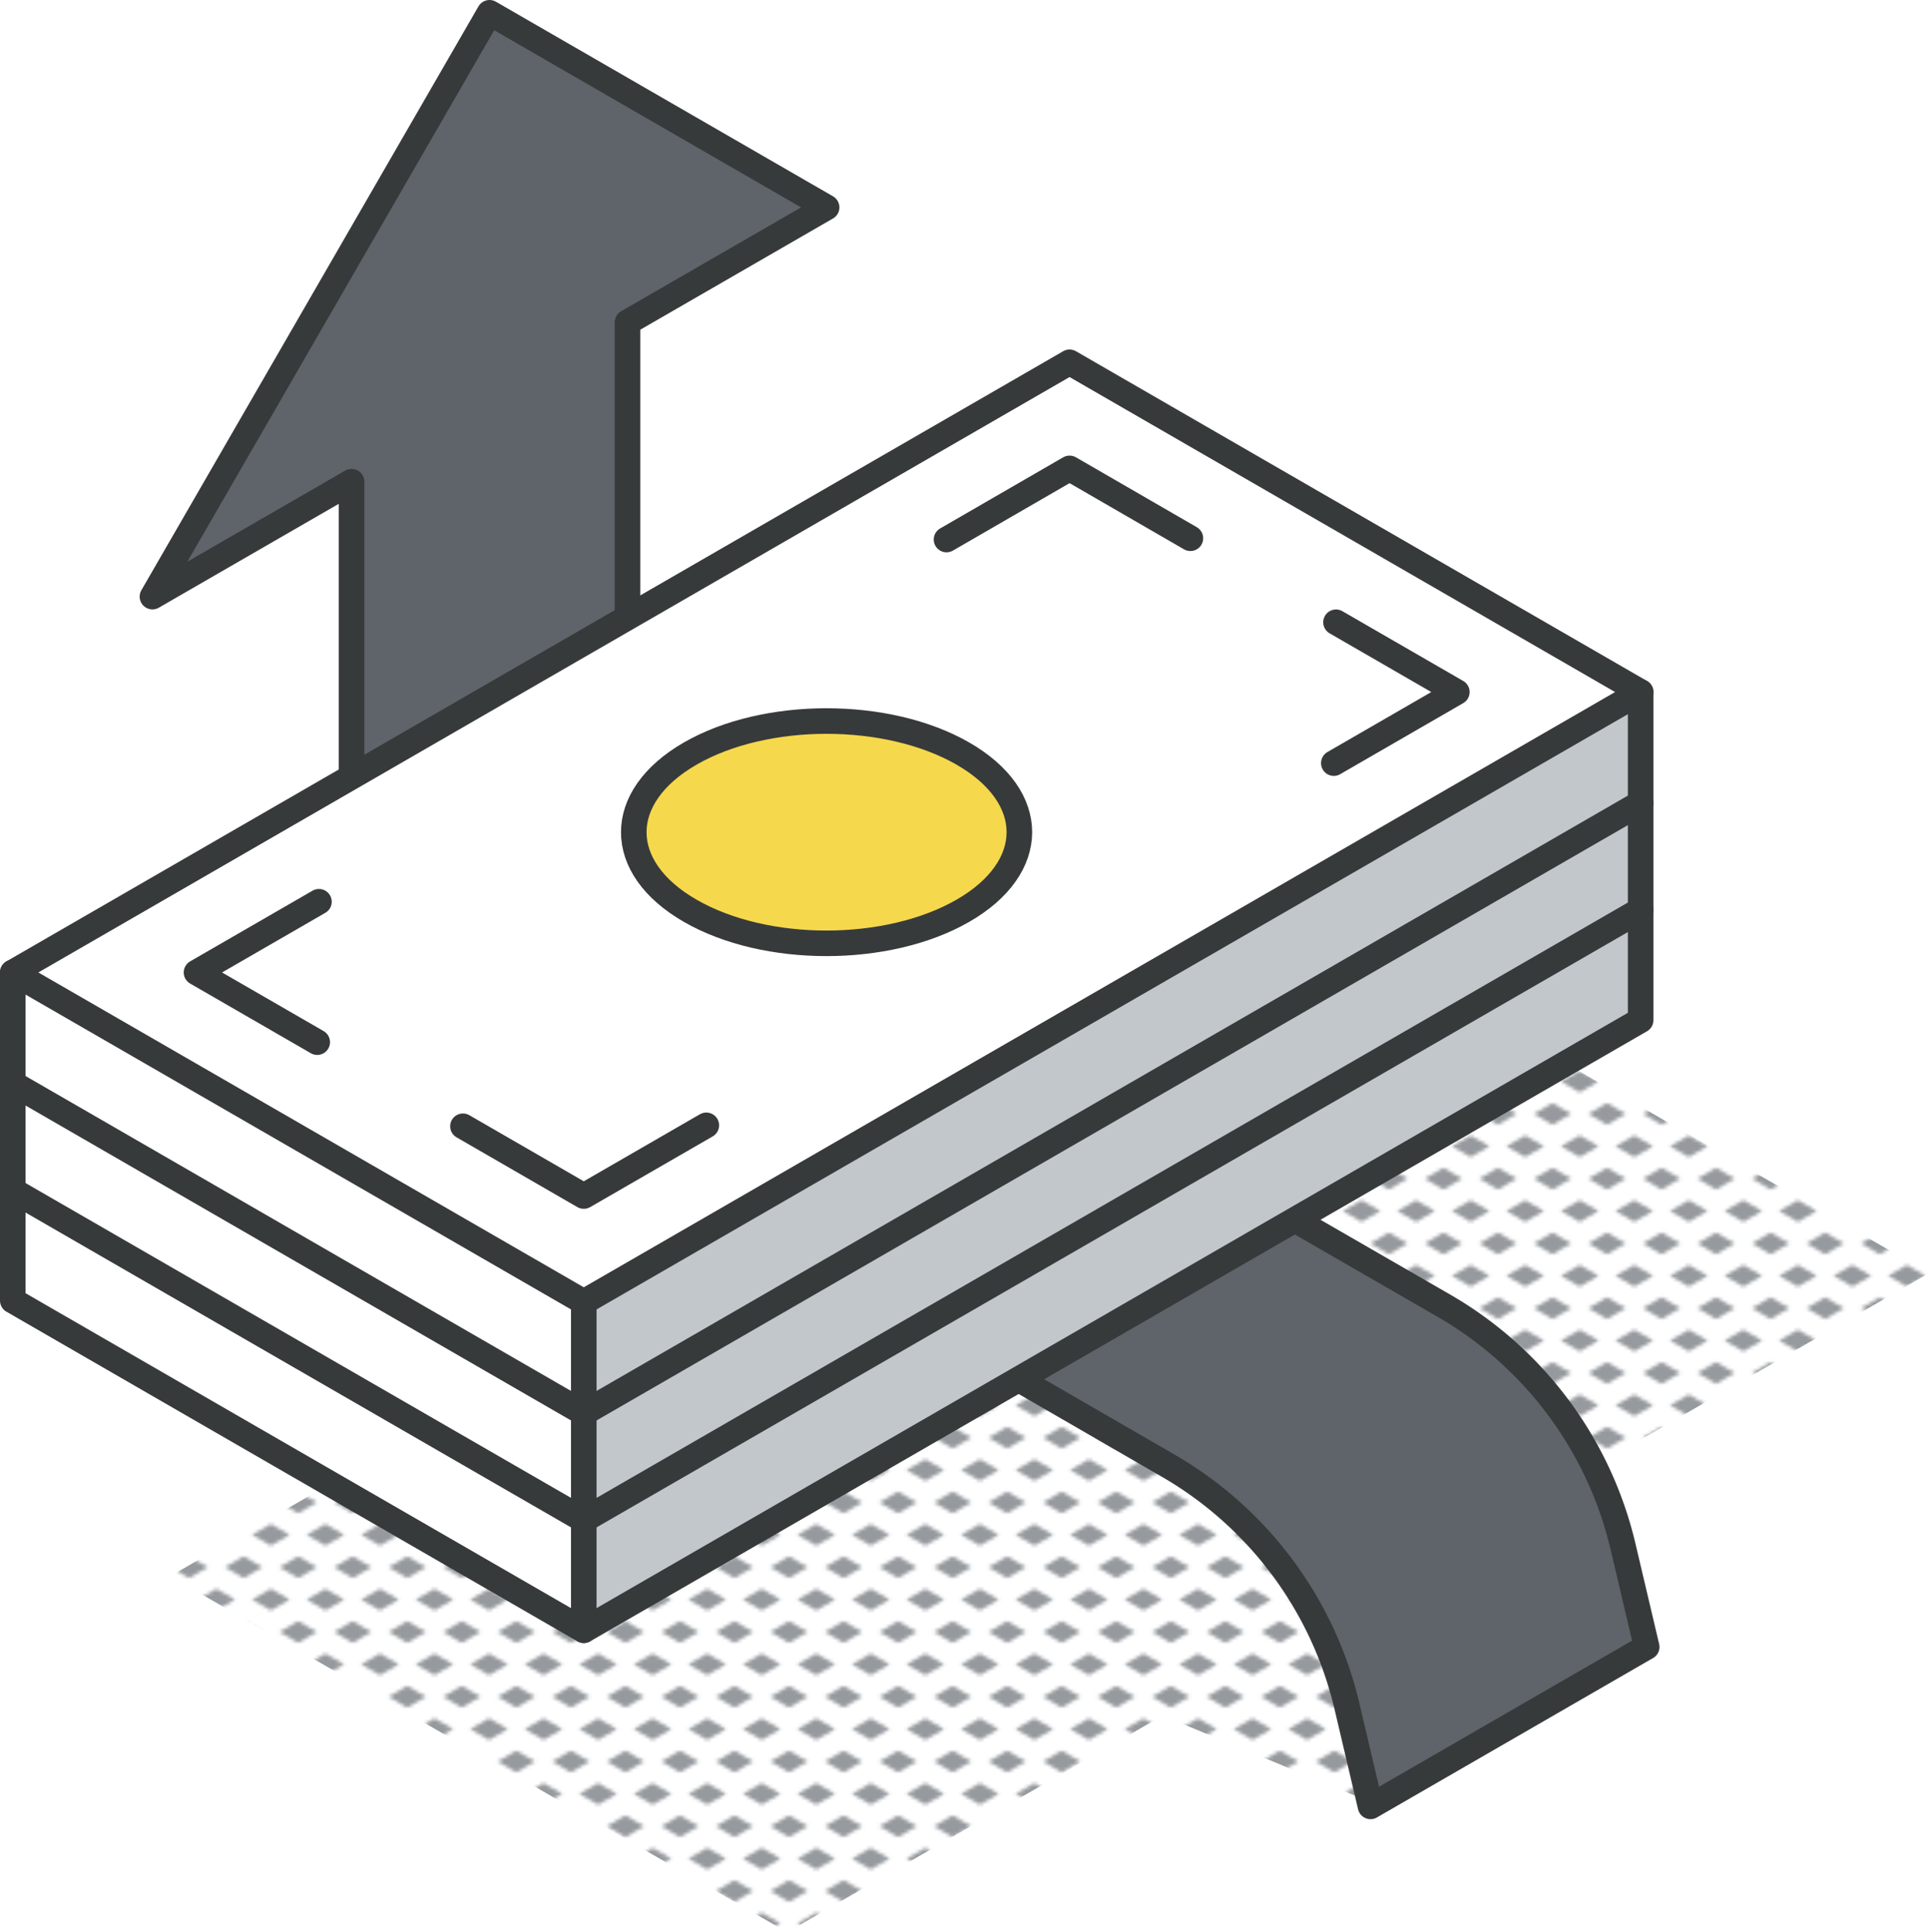
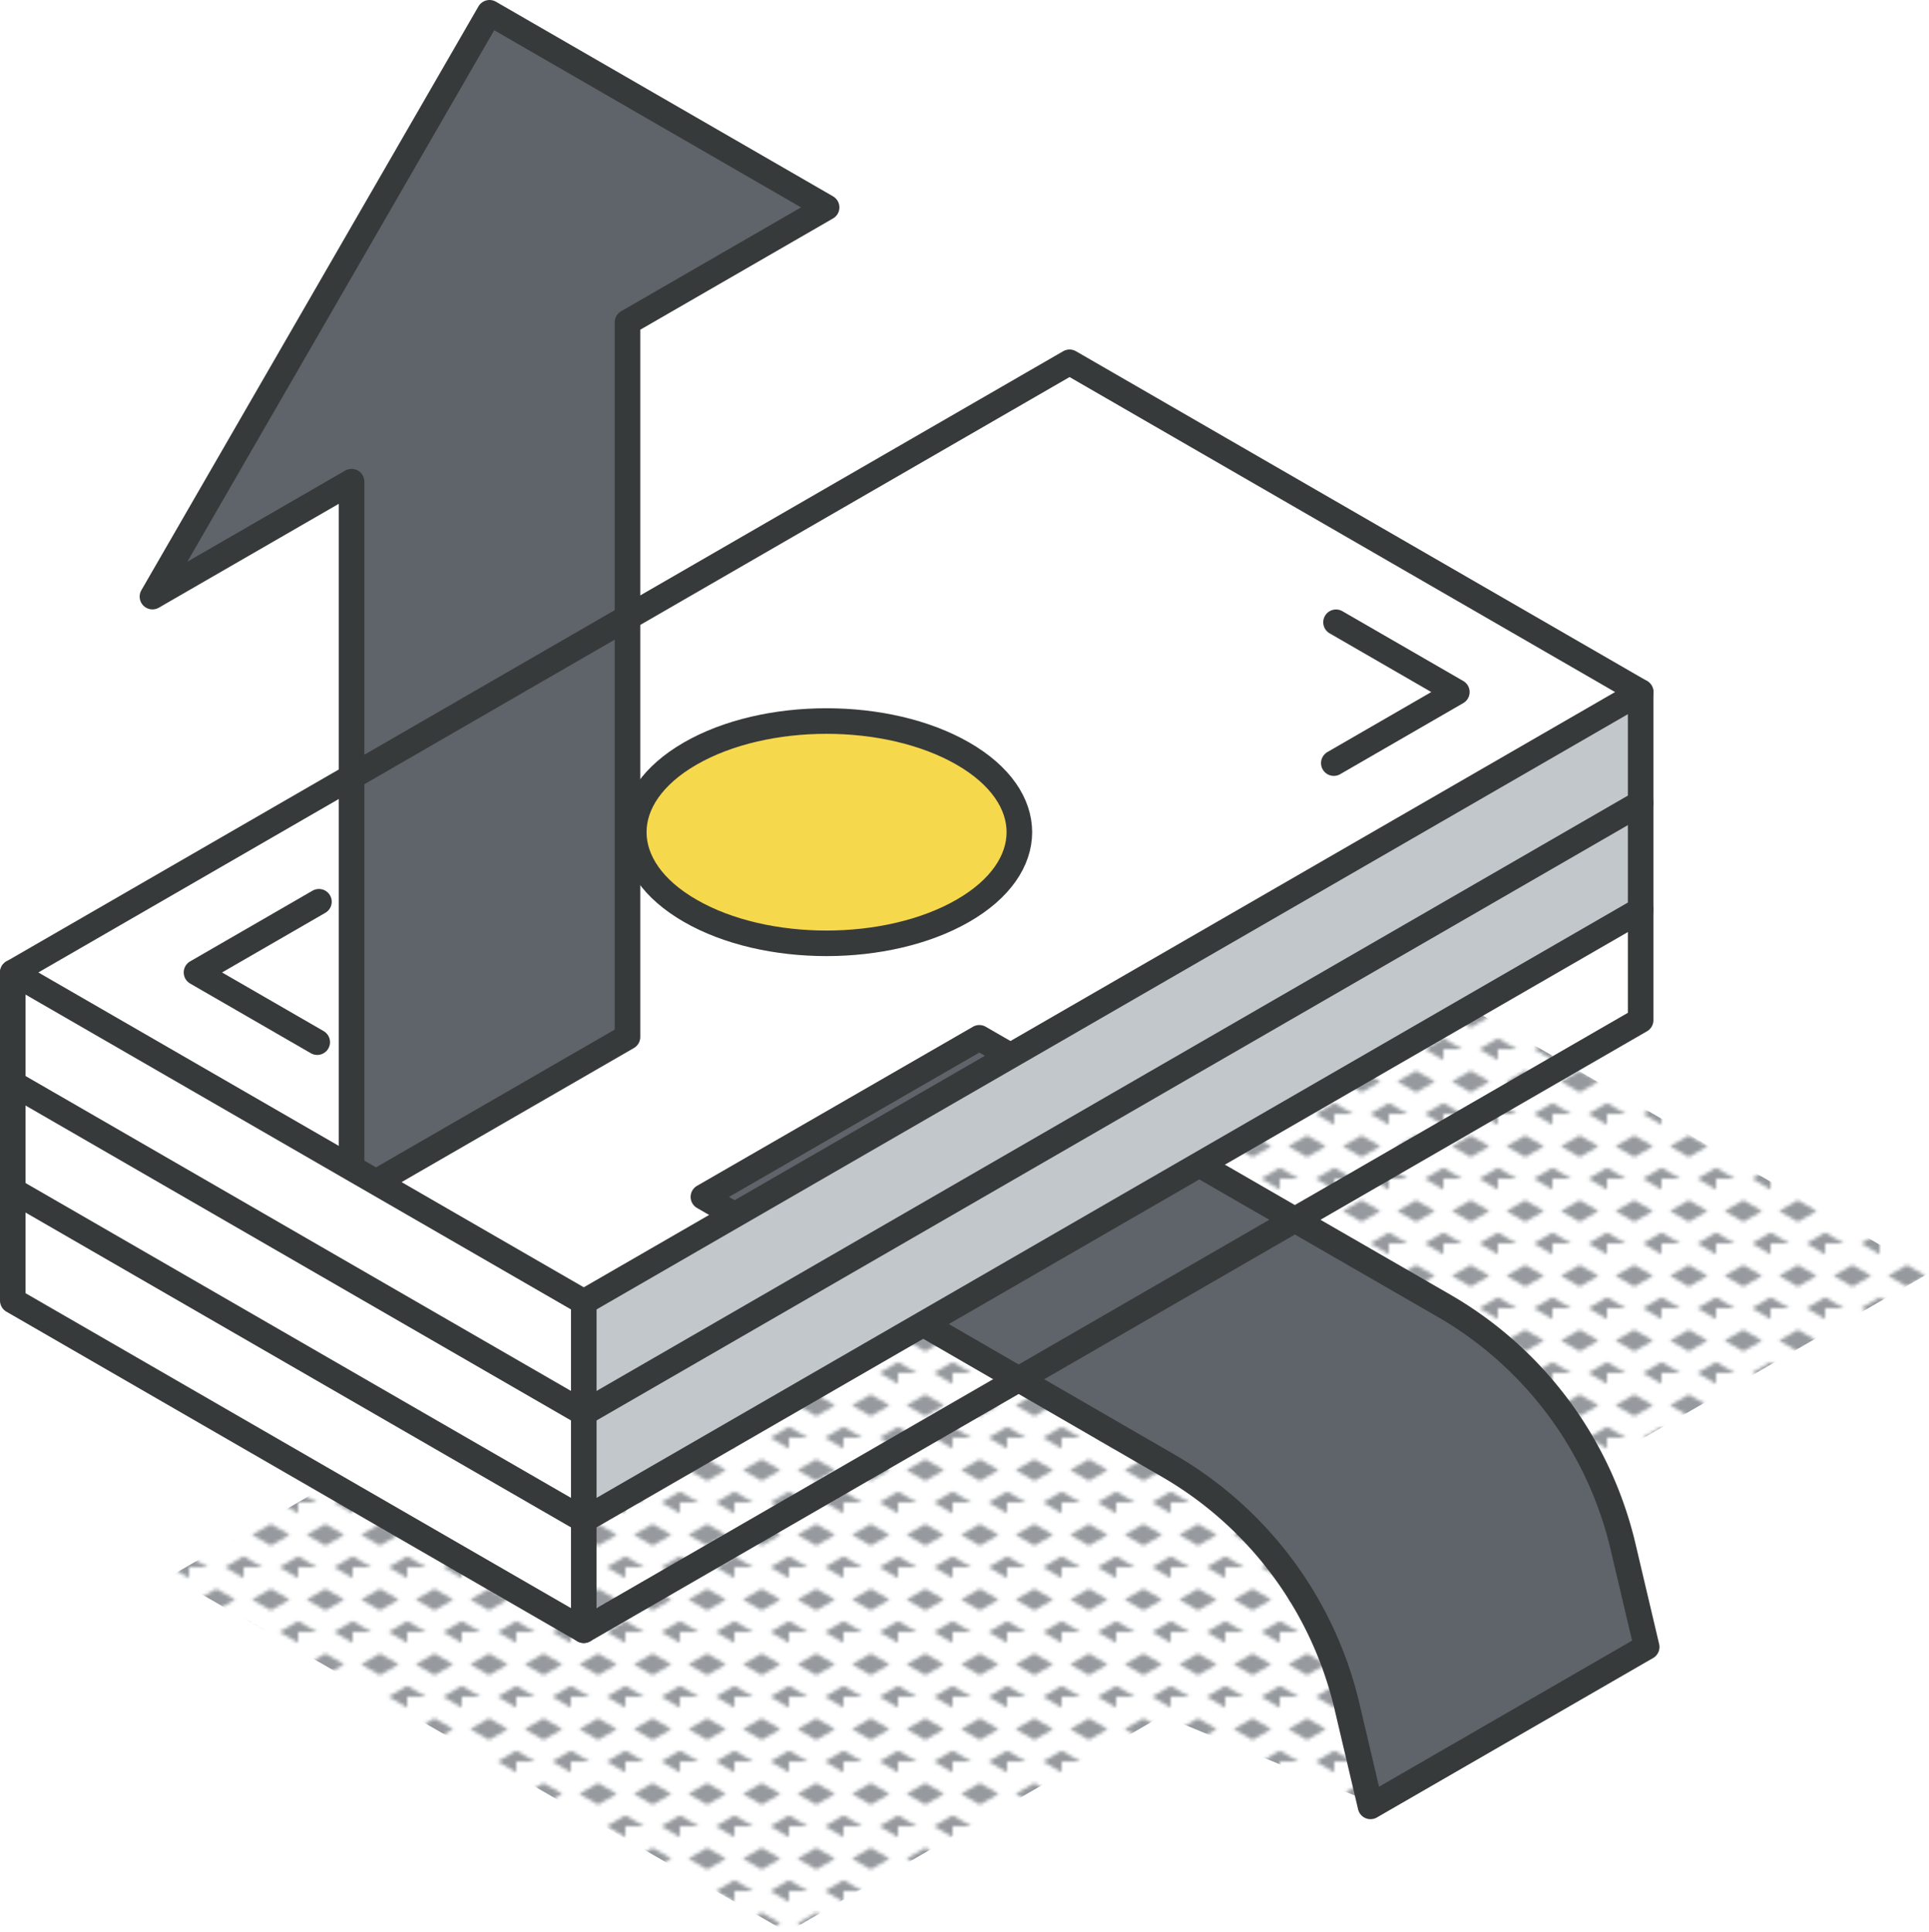
<svg xmlns="http://www.w3.org/2000/svg" viewBox="0 0 226.38 226.77">
  <defs>
    <style>.cls-1,.cls-8{fill:none;}.cls-2{fill:#969a9e;}.cls-3{fill:url(#New_Pattern_Swatch_3);}.cls-4{fill:#5f646b;}.cls-4,.cls-8{stroke:#373a3a;stroke-linecap:round;stroke-linejoin:round;stroke-width:3px;}.cls-5{fill:#fff;}.cls-6{fill:#c2c7cc;}.cls-7{fill:#f6d84c;}</style>
    <pattern id="New_Pattern_Swatch_3" data-name="New Pattern Swatch 3" width="16" height="19" patternTransform="translate(9.39 -6.07) scale(0.4)" patternUnits="userSpaceOnUse" viewBox="0 0 16 19">
      <rect class="cls-1" width="16" height="19" />
      <polygon class="cls-2" points="16 22.18 10.5 19 16 15.82 21.5 19 16 22.18" />
      <polygon class="cls-2" points="8 12.68 2.5 9.5 8 6.33 13.5 9.5 8 12.68" />
      <polygon class="cls-2" points="0 22.18 -5.5 19 0 15.82 5.5 19 0 22.18" />
      <polygon class="cls-2" points="16 3.18 10.5 0 16 -3.17 21.5 0 16 3.18" />
-       <polygon class="cls-2" points="0 3.18 -5.5 0 0 -3.17 5.5 0 0 3.18" />
    </pattern>
  </defs>
  <g id="Layer_2" data-name="Layer 2">
    <g id="icons_design" data-name="icons design">
      <polygon class="cls-3" points="226.38 149.42 153.98 107.61 19.98 184.98 92.38 226.77 136.44 201.34 160.77 211.47 193.53 193.08 174.98 179.09 226.38 149.42" />
      <path class="cls-4" d="M160.84,212l32.41-18.71-2.78-11.79a44.39,44.39,0,0,0-21-28.25l-54.54-31.45L82.55,140.47,137.07,172a44.35,44.35,0,0,1,21,28.23Z" />
      <polygon class="cls-4" points="57.45 1.5 17.89 70.02 41.26 56.53 41.26 140.39 73.64 121.7 73.64 37.83 97.01 24.34 57.45 1.5" />
      <polygon class="cls-5" points="1.5 139.71 1.5 152.64 68.51 191.33 68.51 178.39 1.5 139.71" />
      <polygon class="cls-5" points="1.5 127.15 1.5 139.71 68.51 178.39 68.51 165.84 1.5 127.15" />
      <polygon class="cls-5" points="1.5 114.13 1.5 127.15 68.51 165.84 68.51 152.81 1.5 114.13" />
-       <path class="cls-5" d="M1.5,114.13l67,38.69,124-71.6-67-38.7ZM81,106.89c-8.83-5.08-8.83-13.36,0-18.45s23.15-5.09,32,0,8.83,13.37,0,18.45S89.86,112,81,106.89Z" />
-       <polygon class="cls-6" points="68.51 178.39 68.51 191.33 192.54 119.73 192.54 106.79 68.51 178.39" />
      <polygon class="cls-6" points="68.51 165.84 68.51 178.39 192.54 106.79 192.54 94.24 68.51 165.84" />
      <polygon class="cls-6" points="68.51 152.81 68.51 165.84 192.54 94.24 192.54 81.22 68.51 152.81" />
      <path class="cls-7" d="M81,88.44c-8.83,5.09-8.83,13.37,0,18.45s23.15,5.12,32,0,8.83-13.36,0-18.45S89.86,83.35,81,88.44Z" />
-       <polyline class="cls-8" points="139.7 63.17 125.52 54.97 111.08 63.32" />
      <polyline class="cls-8" points="156.79 73.03 170.97 81.22 156.53 89.56" />
      <polyline class="cls-8" points="37.43 105.83 23.06 114.13 37.23 122.31" />
-       <polyline class="cls-8" points="82.89 132.07 68.51 140.37 54.33 132.18" />
      <path class="cls-8" d="M81,106.89c-8.83-5.08-8.83-13.36,0-18.45s23.15-5.09,32,0,8.83,13.37,0,18.45S89.86,112,81,106.89Z" />
      <polygon class="cls-8" points="68.51 152.81 192.54 81.22 125.52 42.52 1.5 114.13 68.51 152.81" />
      <polyline class="cls-8" points="192.54 81.22 192.54 119.73 68.51 191.33 1.5 152.64 1.5 114.13" />
      <polyline class="cls-8" points="192.54 106.79 68.51 178.39 1.5 139.71" />
      <polyline class="cls-8" points="192.54 94.24 68.51 165.84 1.5 127.15" />
      <line class="cls-8" x1="68.51" y1="152.82" x2="68.51" y2="191.33" />
    </g>
  </g>
</svg>